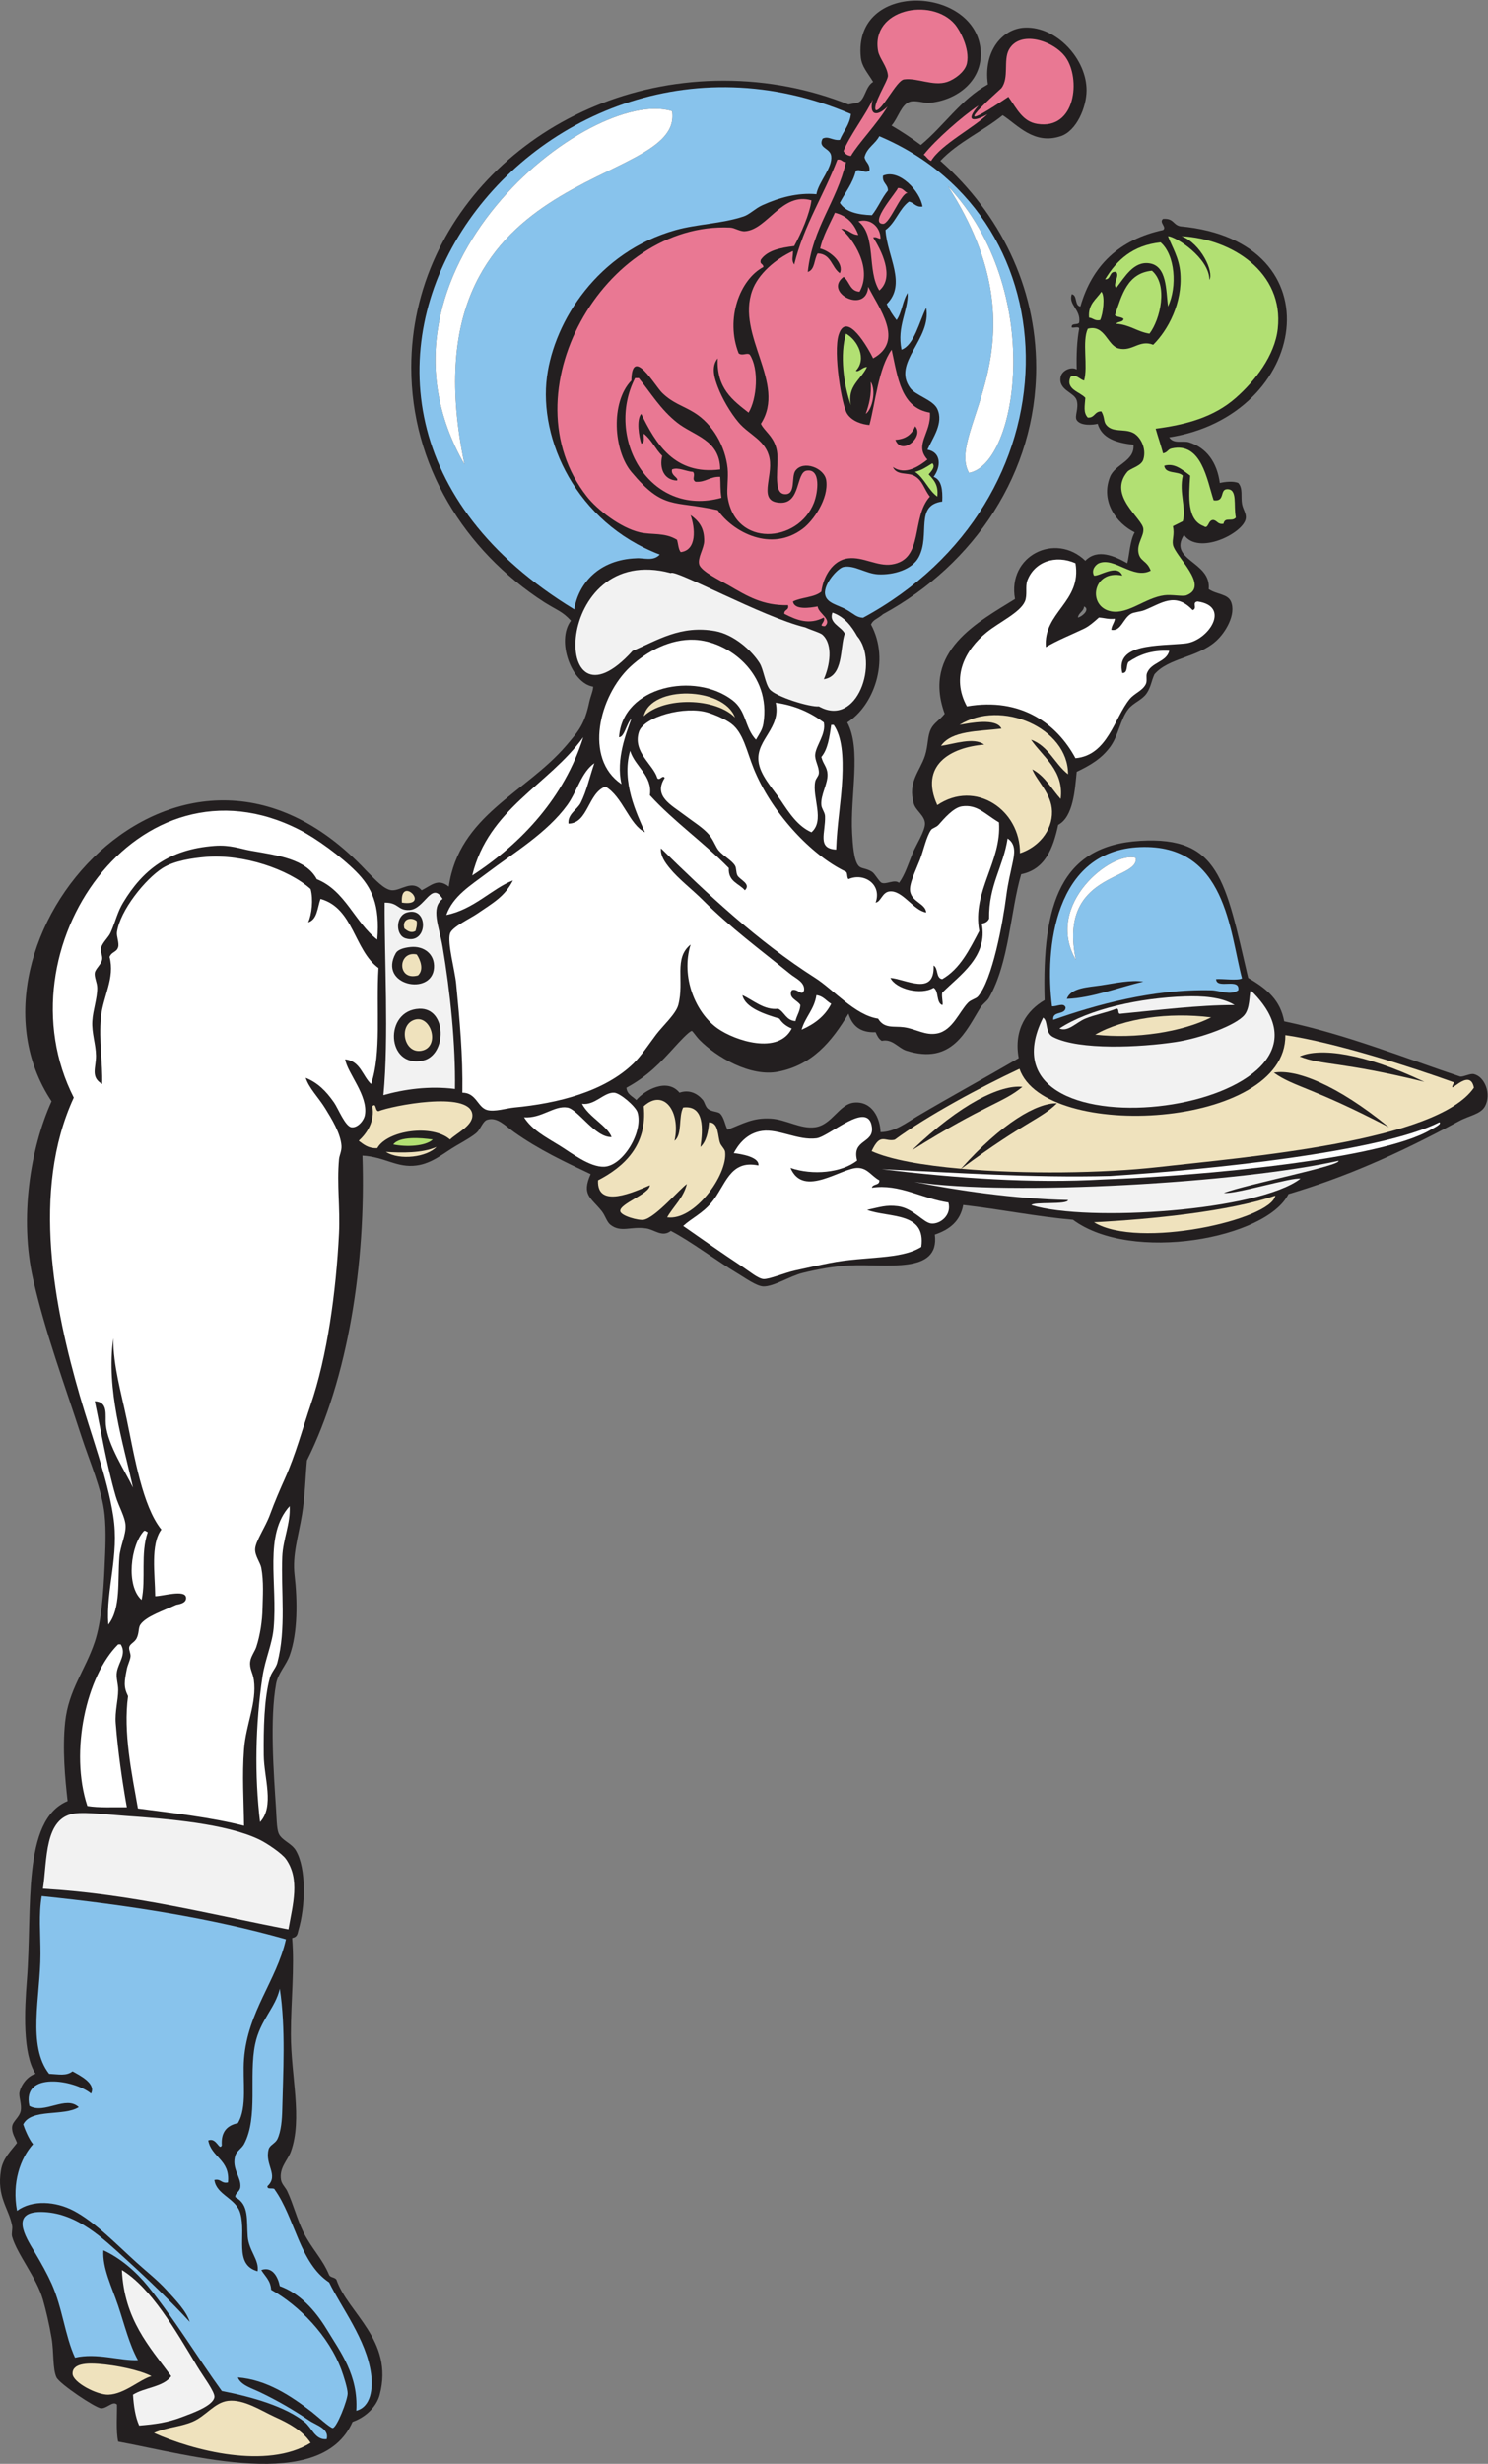
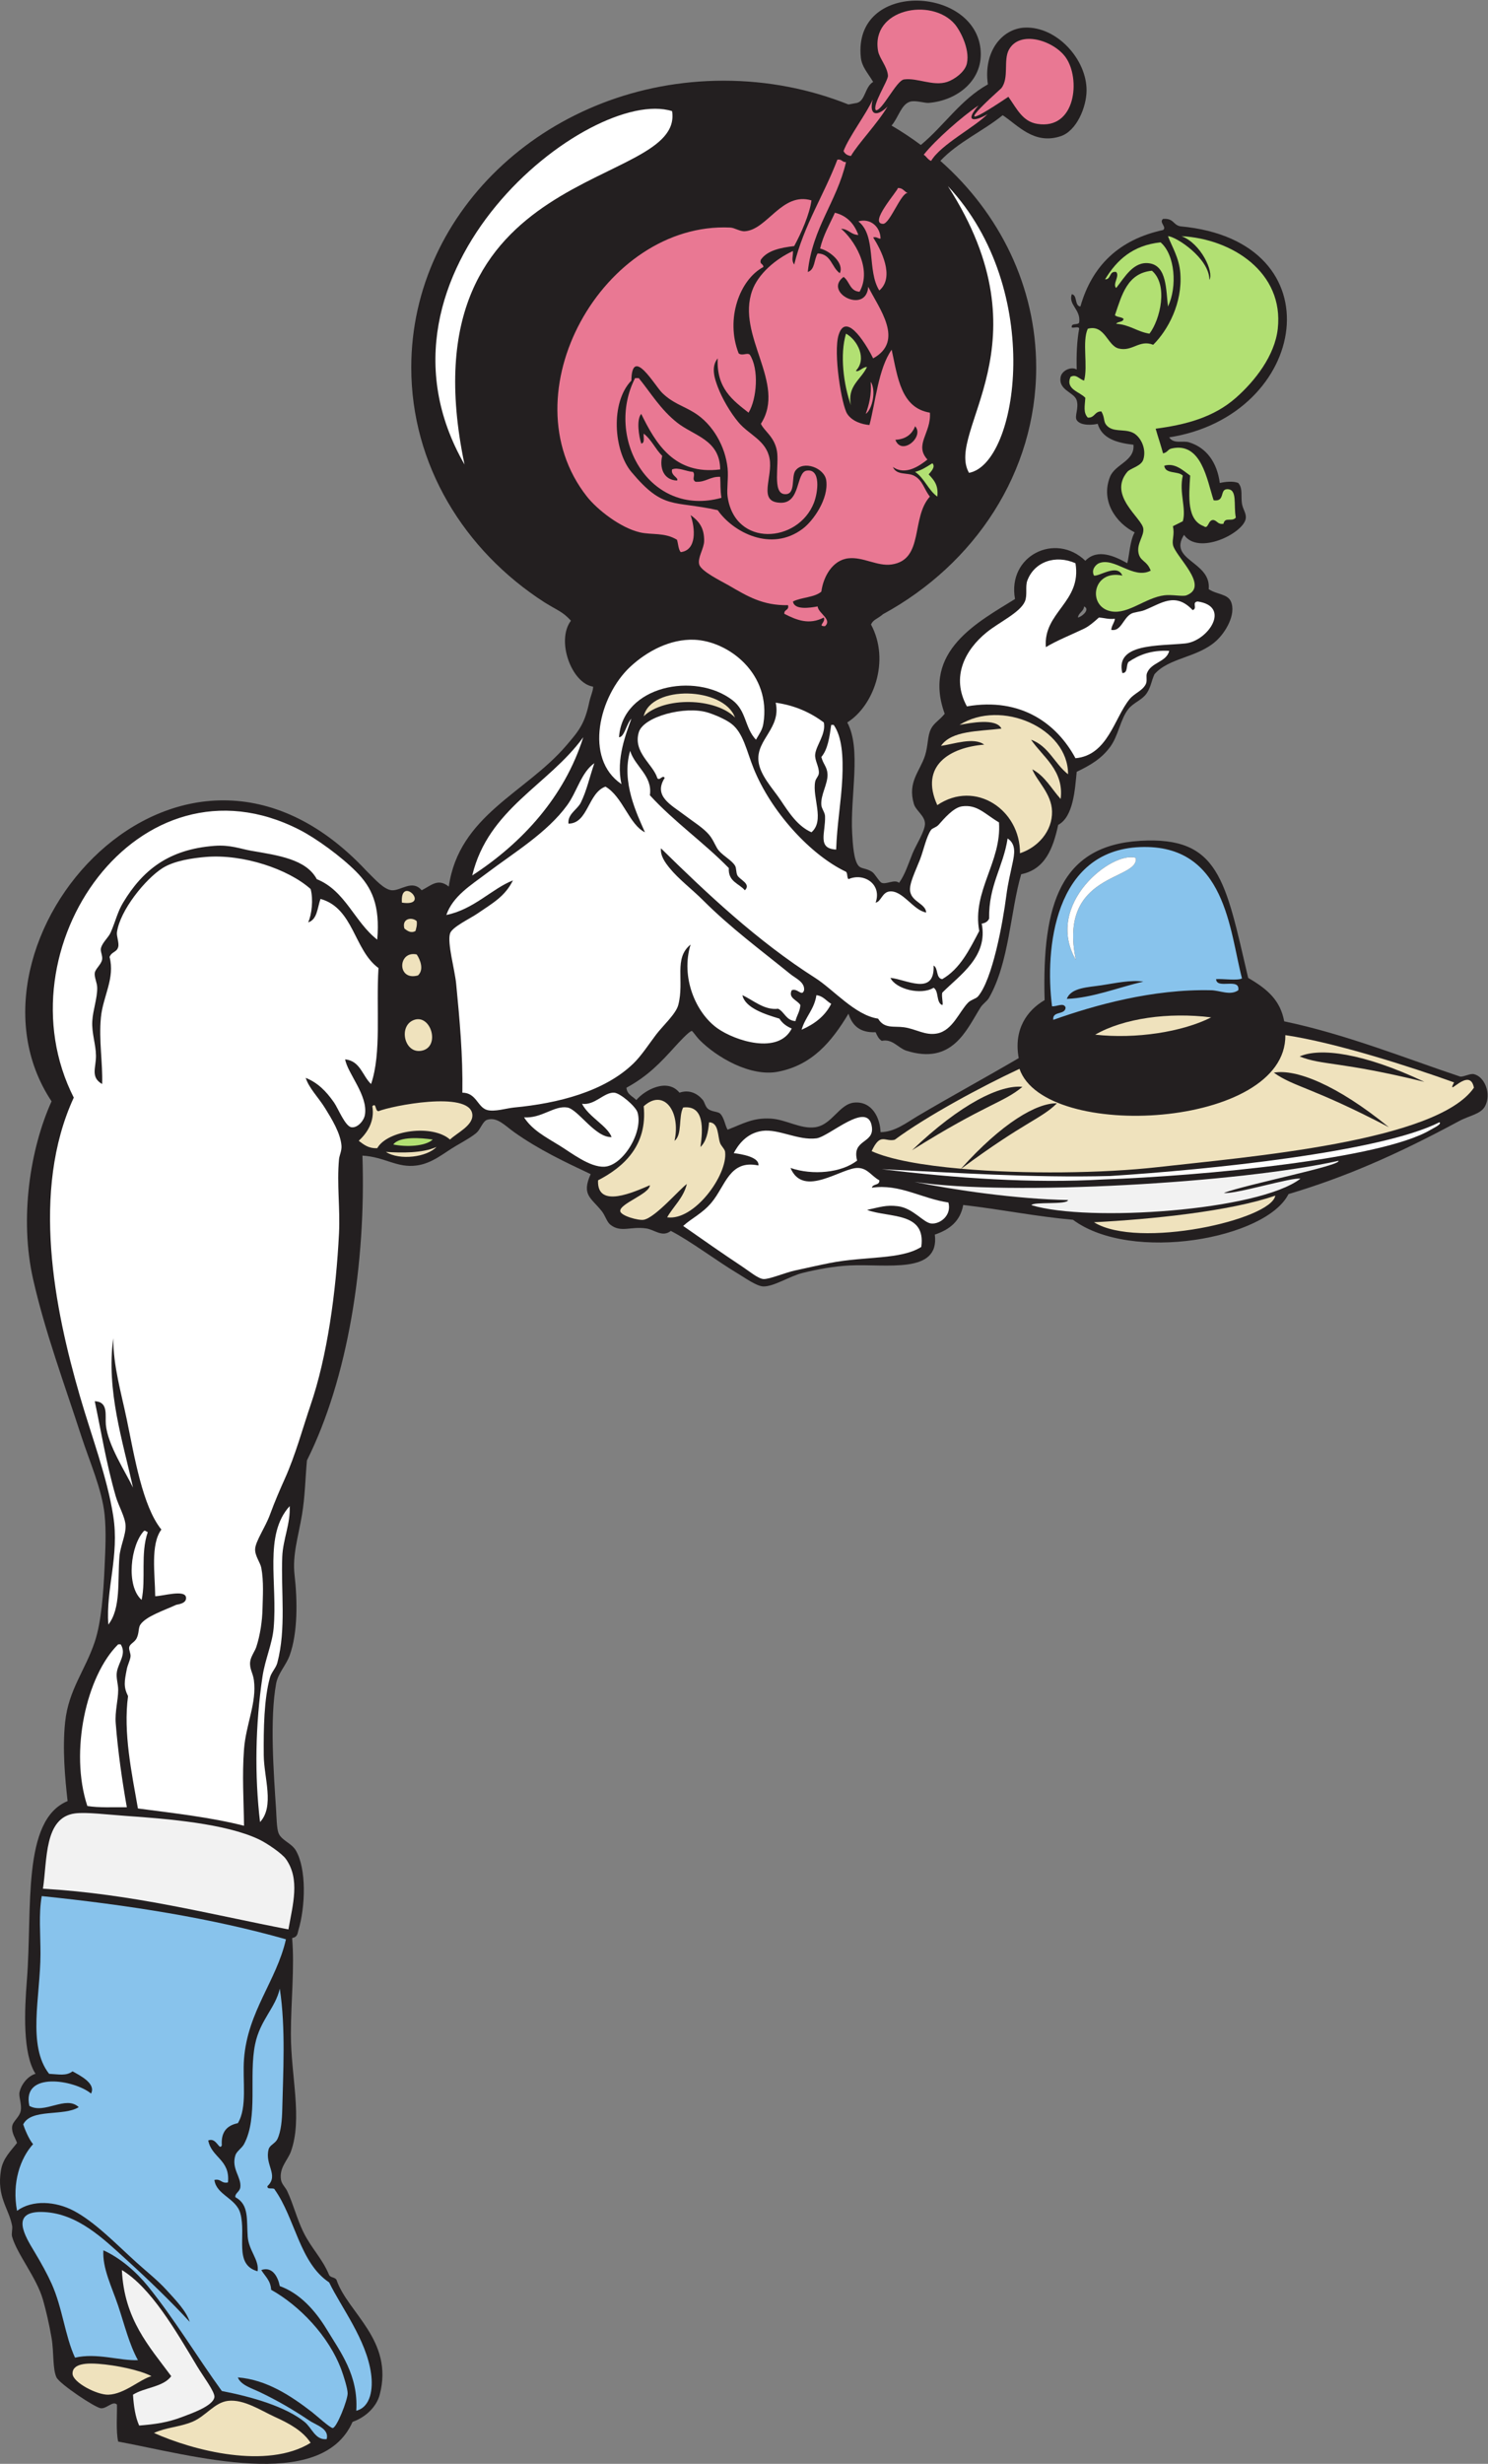
<svg xmlns="http://www.w3.org/2000/svg" viewBox="0 0 578.84 958.04" height="958.04" width="578.84" xml:space="preserve" id="svg2" version="1.1">
  <rect x="0" y="0" width="578.84" height="958.04" fill="#808080" stroke="none" />
  <defs id="defs6" />
  <g transform="matrix(1.333,0,0,-1.333,0,958.04)" id="g10">
    <g transform="scale(0.1)" id="g12">
      <path id="path14" style="fill:#231f20;fill-opacity:1;fill-rule:evenodd;stroke:none" d="m 2687.22,6764.18 c 67.89,56.26 115.99,132.31 195.68,176.77 -13.73,96.01 41.71,162.93 108,165.6 92.84,3.75 180.56,-92.39 180,-183.6 -0.29,-47.88 -28.69,-117.7 -75.61,-133.2 -77.88,-25.72 -125.06,32.49 -169.2,61.2 -58.09,-46.87 -131.12,-78.83 -181.84,-133.09 172.33,-152.18 279.6,-365.95 279.6,-602.67 0,-306.14 -179.39,-573.86 -446.94,-719.65 -17.52,-15.05 -27.59,-14.66 -35.12,-30.03 57.23,-106.7 6.48,-238.84 -69.29,-285.76 41.9,-77.58 8.22,-212.55 14.39,-324 1.72,-30.93 4.5,-77.04 18.01,-93.59 8.48,-10.41 21.25,-6.41 39.6,-18.01 9.19,-5.81 21.1,-29.52 28.8,-32.4 13.84,-5.17 37.49,11.49 50.4,0 17.26,24.03 26.27,53.3 39.6,86.41 9.34,23.2 36.24,64.54 36,86.39 -0.27,23.16 -26.52,37.62 -32.41,57.61 -18.84,63.95 17.64,94.73 32.41,140.39 9.87,30.54 6.63,57.61 18,79.2 8.97,17.04 23.41,23.5 39.59,43.2 -66.75,183.17 98.04,268.02 205.21,334.8 -23.15,126.61 118.13,195.71 205.2,111.6 35.64,36.93 86.79,12.89 122.4,-7.2 5.82,21.08 7.68,66.24 21.6,90 -54.04,26.89 -100.16,91.17 -72,162 14.91,37.51 72.83,45.58 68.4,93.6 -49.52,5.68 -91.97,18.44 -104.4,61.2 -13.03,-3.58 -50.09,-6.89 -61.2,10.8 -7.14,11.36 6.96,34.25 0,57.6 -7.13,23.91 -54.25,28.83 -46.81,68.4 3.37,17.87 29.59,31.2 46.81,21.6 -1.14,43.15 0.65,83.35 7.2,118.81 -0.45,7.95 -15.28,1.53 -21.6,3.59 -2.5,14.5 17.91,6.09 21.6,14.4 5.56,38.4 -32.32,51.1 -21.6,82.8 17.34,-3.05 7.24,-33.56 25.2,-36 34.35,120.46 114.04,195.56 241.2,223.2 12.15,8.57 -13.06,22.13 0,32.4 32.24,2.18 28.03,-17.06 50.4,-21.6 461.85,-42.28 374.39,-552.29 -32.4,-615.6 12.57,-20.13 39.5,-8.88 57.6,-14.4 51.68,-15.74 82.26,-59.47 90,-118.79 15.24,3.6 39.36,6.38 54,0 14.05,-16.33 6.98,-39.37 10.8,-61.21 2.8,-15.97 13.54,-28.13 10.79,-43.2 -7.8,-42.89 -138.48,-107.29 -180,-46.8 -47.52,-74.99 80.03,-77.31 72.01,-158.4 23.1,-15.78 54.97,-13.53 64.8,-36 16.28,-37.24 -15.88,-90.61 -43.21,-115.19 -54.82,-49.33 -137.87,-48.4 -180,-97.21 -9.36,-21.09 -9.96,-35.76 -21.59,-54 -13.22,-20.72 -38.78,-27.95 -54,-46.8 -23.91,-29.58 -29.27,-78.52 -54,-111.6 -25.62,-34.25 -56.83,-52.54 -97.2,-72 -5.12,-51.48 -9.46,-131.12 -54,-154.8 -14.96,-69.05 -38.21,-129.79 -108,-144 -31.54,-107.52 -34.68,-256.44 -93.6,-360 -6.19,-10.86 -18.26,-17.7 -25.2,-28.79 -41.16,-65.79 -81.85,-168.37 -216.01,-126 -24.29,7.66 -40.61,35.6 -71.99,28.79 -9.04,5.36 -13.62,15.18 -18.01,25.2 -46.54,-2.15 -68.5,20.3 -79.2,54 -49.66,-82.71 -106.28,-149.8 -205.19,-169.2 -80.89,-15.86 -180.28,42.36 -230.4,93.6 -8.27,8.45 -19.22,25.06 -21.61,25.2 -7,0.42 -40.93,-36.72 -46.79,-43.2 -45.34,-50.11 -81.26,-88.14 -144,-122.4 1.72,-19.88 18.29,-24.91 28.8,-35.99 24.55,29.54 90.39,65.34 126,21.59 28.99,9.93 52.72,-2.48 68.4,-21.59 4.38,-5.36 7.22,-19.28 14.39,-25.21 11.75,-9.7 29.31,-7.69 36.01,-14.4 11.87,-11.9 13.98,-33.92 21.6,-46.8 45.18,17.36 73.33,35.39 126,32.4 44.7,-2.54 86.79,-31.2 129.59,-25.2 49.85,6.98 70.16,68.76 115.21,72 50.88,3.66 74.33,-44.83 75.6,-86.4 41.8,0.53 75.77,27.71 108,46.8 95.21,56.4 195.41,110.75 295.2,169.2 -15.54,84.61 25.13,139.86 75.57,169.22 -8.03,281.43 47.73,450.87 278.84,464.64 231.12,13.75 248.44,-115 315.19,-399.86 57.5,-33.4 93.88,-66.01 105.16,-126.72 181.72,-37.91 360.88,-110.38 514.04,-161.28 11.29,-0.58 28.41,9.79 39.6,7.2 31.6,-7.3 51.73,-57.89 32.4,-93.6 -12.66,-23.39 -45.57,-26.91 -75.6,-43.2 -189.92,-102.31 -338.11,-165.3 -497.92,-213 -64.87,-130.04 -458.04,-201.76 -628.88,-75 -106.73,9.35 -208.06,30.21 -320.4,43.2 -8.54,-47.86 -40.62,-72.19 -82.8,-86.4 14.75,-117.2 -142.64,-84.72 -248.4,-90 -47.02,-2.34 -94.5,-11.3 -136.8,-21.6 -37.76,-9.2 -84.59,-40.28 -115.2,-39.6 -19.45,0.44 -53.97,25.27 -72.01,36.01 -64.05,38.15 -139.15,95.57 -197.99,125.99 -25.34,-19.81 -47.13,3.56 -72,7.2 -45.78,6.71 -73.48,-13.4 -104.4,10.8 -10.62,8.32 -14.92,26.72 -25.19,39.6 -31.68,39.7 -59.63,46.98 -32.41,108 -75.19,35.51 -151.48,71.43 -223.2,122.4 -27.63,19.64 -49.84,45.56 -79.2,36 -11.75,-3.82 -19.65,-27.01 -28.8,-36 -10.89,-10.7 -37.26,-25.78 -61.2,-39.6 -35.48,-20.48 -68.75,-51.2 -115.19,-57.59 -57.65,-7.95 -92.27,24.82 -158.41,28.79 10.55,-315.35 -42.33,-649.67 -161.997,-889.2 -4.555,-50.51 -5.664,-106.33 -14.398,-158.4 -11.012,-65.56 -28.407,-116.84 -21.61,-176.4 8.27,-72.33 9.735,-167.42 -14.398,-233.99 -10.563,-29.16 -33.996,-51.68 -39.594,-82.81 -18.461,-102.68 -7.301,-255.78 0,-367.19 1.254,-19.16 1.598,-54.52 7.195,-68.4 8.622,-21.36 37.571,-28.65 50.403,-50.4 31.246,-52.98 28.523,-163.14 7.199,-234.01 -2.441,-8.13 -1.754,-18.34 -18,-21.6 7.539,-86.91 -3.598,-184.57 -3.598,-280.8 0,-122.08 34.528,-246.09 0,-342.001 -9.027,-25.082 -34.98,-47.297 -28.804,-82.793 2.164,-12.422 12.968,-21.691 18.004,-32.402 17.773,-37.844 28.316,-80.793 46.796,-118.801 23.563,-48.445 54.997,-76.765 75.602,-126.004 3.93,-8.066 17.668,-6.32 21.602,-14.394 32.308,-95.578 167.768,-176.164 125.998,-334.809 -9,-34.195 -39.3,-65.086 -79.2,-79.195 C 937.027,-85.672 556.191,25.977 344.898,64.953 c -6.937,28.242 -2.765,85.508 -3.593,107.996 -12.059,11.875 -29.52,-12.215 -46.809,-10.801 -16.621,1.379 -120.348,70.872 -129.598,90 -11.718,24.258 -7.285,73.536 -14.402,115.207 -6.785,39.786 -16.469,81.18 -25.199,111.598 -18.477,64.414 -74.922,131.555 -90,183.598 -2.676,9.234 1.922,22.234 0,32.402 -9.516,50.391 -45.688,84.082 -32.398,162 5.895,34.531 27.937,54.856 46.797,79.199 -4.699,13.75 -15.77,28.489 -14.398,46.797 1.234,16.367 21.477,27.421 25.199,46.811 3.625,18.81 -6.293,41.21 -3.594,53.99 5.012,23.81 25.012,48 46.797,54 -38.054,59.02 -32.199,184.98 -25.199,273.6 16.461,208.4 -15.504,466.29 118.801,522 -7.516,65.89 -15.488,151.7 -7.203,230.4 9.929,94.36 58.519,150.52 86.406,234 19.543,58.54 25.312,142.85 28.793,219.61 2.242,49.39 4.961,102.8 0,151.19 -7.598,74.24 -43.859,154.65 -68.395,230.41 -48.621,150.09 -105.691,303.4 -140.398,457.19 -40.074,177.52 -8.492,380.43 53.992,518.4 -308.293,463.17 375.227,1253.33 918.004,673.2 24.18,-23.82 52.05,-56.42 75.6,-57.6 26.21,-1.31 59.14,32.06 86.4,0 28.37,14.12 47.2,36.1 79.2,10.8 29.55,207.62 223.89,273 342,410.4 38.55,44.86 54.69,64.23 68.4,129.6 2.74,13.07 11.58,33.68 10.8,43.2 -62.44,9.21 -108.83,133.71 -64.79,192.39 -24.97,27.17 -37.26,28.62 -77.41,53.66 -234.9,151.34 -388.5,401.72 -388.5,684.99 0,461.91 408.32,836.51 911.82,836.51 129.37,0 252.44,-24.79 363.93,-69.38 11.83,2.31 20.58,3.84 25.35,4.63 24.25,7.03 22.55,46.71 46.8,61.21 -16.75,27.99 -33.17,43.96 -36,71.99 -22.54,223.06 328.22,208.77 349.2,25.2 10.4,-91.01 -66.92,-151.72 -151.2,-158.4 -11.89,-0.93 -38.29,8.27 -54.01,3.61 -26.38,-7.85 -34.27,-46.72 -54.31,-69.72 29.7,-17.38 58.21,-36.32 85.44,-56.66 z M 3163.7,5418.16 c 18.9,-8.71 -6.7,-30.4 -18.01,-32.41 2.08,14.73 16.58,17.03 18.01,32.41 v 0" />
      <path id="path16" style="fill:#e97893;fill-opacity:1;fill-rule:evenodd;stroke:none" d="m 2922.5,6930.16 c 22.81,30.43 5.16,80.65 21.6,111.59 31.8,58.83 130.6,27.11 165.6,-21.6 44.56,-62.01 30.07,-212.81 -82.81,-194.4 -42.4,6.74 -59.02,43.27 -84.12,78.99 -133.55,-89.65 -125.13,-69.43 -20.27,25.42 z m -366.36,-64.64 c -11.88,14.36 36.04,86.57 35.16,100.63 -1.65,26.54 -24.99,50.48 -28.8,72.01 -21.8,122.97 155.04,157.11 223.19,79.2 14.58,-16.67 45.38,-71.52 36.01,-115.2 -5.47,-25.48 -37.67,-47.48 -57.6,-54 -41.2,-13.49 -87.02,12.62 -126,7.19 -22.29,-3.09 -63.47,-91.81 -81.96,-89.83 z m -87.25,-151.36 c -27.18,-116.82 -97.8,-190.19 -111.59,-320.41 21.29,6.31 18.15,37.05 28.79,54 39.84,-0.96 40.6,-41.01 64.81,-57.6 13.02,28.44 -26.45,64.01 -57.6,72.01 9.39,39.8 27.91,70.48 43.2,104.39 35.54,-8.86 56.46,-32.34 68.4,-64.8 -22.17,0.65 -28.24,17.36 -50.4,18 34.55,-28.48 92.61,-114.38 54,-183.6 -28.7,1.3 -29.07,30.94 -46.8,43.2 -60.4,-45.37 66.37,-110.19 72,-28.8 31.75,-63.56 106.53,-157.96 14.4,-208.8 -12.85,26.52 -77.68,143.06 -100.8,68.4 -16.13,-52.09 8.83,-205.64 25.2,-230.4 14.65,-22.15 43.66,-30.76 64.8,-32.39 17.22,64.34 26.01,165.13 64.8,219.59 17.65,-80.75 27.11,-169.69 111.6,-183.6 4.5,-59.25 -46.84,-93.26 -7.2,-136.8 -23.75,-18.85 -64.54,-47.3 -100.81,-21.6 10.7,-25.25 42.23,-15.53 61.2,-25.2 26.4,-13.44 29.59,-40.24 46.81,-61.2 -55.99,-62.02 -16.27,-184.02 -111.6,-198 -41.7,-6.1 -83.14,22.69 -126.01,18 -46.98,-5.13 -73.55,-54.16 -79.2,-97.2 -19.82,-17.37 -58.08,-16.31 -82.79,-28.8 3.63,-25.57 49.36,-18.64 71.99,-14.39 1.9,-20.39 43.23,-37.48 21.61,-57.61 -23.91,-0.13 2.72,10.66 -3.6,25.2 -42.51,-22.1 -78.54,-8 -115.21,10.8 -1.37,13.38 14.59,9.42 10.81,25.2 -74.62,-1.28 -119.09,26.51 -172.81,57.6 -21.39,12.39 -80.68,40.77 -86.39,61.2 -5.45,19.45 14.18,46.85 14.4,68.4 0.33,34.18 -11.11,55.46 -39.61,75.6 13.47,-38.09 18.79,-102.37 -28.79,-108 -7.1,8.5 -7.1,24.1 -10.8,36 -36.01,22.12 -73.28,13.56 -108,21.6 -58.26,13.51 -125.5,67.24 -154.8,104.4 -236.19,299.58 48.87,801.56 417.6,784.8 14.07,-0.63 28.55,-11.76 43.2,-10.8 65.43,4.3 108.23,115.59 194.4,90 -5.79,-41.23 -29.66,-94.98 -50.4,-133.2 -40.7,-4.9 -78.32,-12.87 -97.2,-39.6 -4.97,-14.57 7.81,-11.38 7.2,-21.59 -69.05,-36.39 -111.61,-151.79 -72.01,-252.01 11.58,-8.13 23.87,3.16 32.41,-3.6 27.5,-42.29 20.62,-129.2 -3.6,-169.2 -46.49,36.32 -94.2,71.4 -90,158.4 -21.61,-26.15 -7.24,-63.31 0,-82.8 12.89,-34.74 38,-77.15 61.19,-104.4 30.86,-36.24 79.82,-51.8 90,-104.4 10.79,-55.64 -36.38,-127.95 32.41,-129.6 58.67,-1.39 44.63,88.35 75.6,93.6 42.18,7.16 33.76,-62.43 21.59,-93.6 -46.02,-117.93 -230.52,-131.35 -251.99,18 -2.94,20.47 2.82,55.22 0,82.8 -6.46,63.06 -42.75,128.38 -97.21,162 -33.86,20.91 -61.92,26.81 -93.59,57.6 -21.54,20.94 -88.43,139.34 -90,36 -61.72,-63.84 -51.7,-204.61 0,-266.4 94.07,-112.43 120.91,-82.43 252,-111.6 44.11,-63.7 155.9,-124.01 248.4,-54 30.89,23.39 75.51,87.17 68.4,140.4 -4.97,37.18 -67.27,59.84 -90,28.8 -13.43,-18.32 2.79,-72.05 -32.41,-68.4 -35.57,3.7 -14.38,85.98 -21.59,126 -7.63,42.31 -37.59,58.09 -46.8,79.2 76.06,117.79 -72.98,256.55 -25.21,388.8 17.44,48.27 67.1,91.11 118.81,115.2 0.4,-18.07 -5.32,-26.24 3.6,-39.6 28.44,115.56 86.32,201.69 126,306 13.16,2.37 13.81,-7.78 25.19,-7.19 z m 77.81,182.67 c -12.01,-49.81 15.16,-49.04 43.46,-20.47 -29.55,-49.9 -86.27,-108.41 -106.86,-144.2 -10.68,1.32 -17.76,6.24 -21.6,14.39 14.78,40.42 68.61,111.46 85,150.28 z m 335.11,-42.71 c -37.33,-38.28 -136.5,-88.78 -164.51,-136.37 -9.77,3.44 -13.45,12.95 -21.61,18 34.39,43.62 114.2,113.35 159.86,143.66 -43.32,-50.01 -10.24,-46.93 26.26,-25.29 z M 2612.9,5904.16 c 18.63,-48.48 85.62,9.75 57.6,39.59 -8.92,-23.47 -27.03,-37.76 -57.6,-39.59 v 0" />
-       <path id="path18" style="fill:#88c3ec;fill-opacity:1;fill-rule:evenodd;stroke:none" d="m 2749.7,5724.16 c 1.49,33.89 -1.65,63.14 -25.2,71.99 22.1,29.62 22.65,71.76 -18,79.2 15.3,34.25 48.09,77.64 28.79,118.8 -12.66,27.04 -62.82,38.76 -79.2,61.2 -54,74.04 62.95,140.95 46.81,234 -20.76,-41.78 -35.1,-108.71 -72,-122.4 -14.1,69.11 19.74,112.43 17.99,165.6 -14.93,-22.26 -16.86,-57.53 -32.39,-79.2 -10.99,14.22 -21.1,29.31 -28.8,46.8 59.1,58.57 1.07,139.03 -3.6,216 29.37,21.03 39.57,61.23 68.4,82.8 15.29,-2.7 19.18,-16.82 39.6,-14.4 -6.24,43.55 -67.24,111.09 -115.21,90 -3,-22.19 14.41,-24 14.41,-43.2 -17.96,-21.63 -29.07,-50.14 -46.8,-72 -41.79,1.41 -76.81,9.59 -93.6,36 15.89,30.92 37.46,56.13 46.8,93.6 13.32,7.24 24.06,-9.45 39.6,0 2.42,20.43 -11.7,24.3 -14.4,39.6 6.82,27.98 31.35,38.25 43.19,61.2 574.64,-242.52 580.71,-1065.11 -47.48,-1404.67 -18.85,1.38 -23.88,9.04 -46.11,22.28 -25.95,15.43 -61.13,19.35 -64.8,46.79 -4.03,30.15 37.31,75.89 54,79.2 31.43,6.26 65.29,-19.74 100.8,-21.6 43.96,-2.3 99.21,13.04 118.8,50.41 34.64,66.07 -12.88,150.73 68.4,162 z m -788.35,1138.75 c 36.03,-231.73 -791.85,-141.96 -605.75,-1030.77 -324.36,563.07 367.96,1105.59 605.75,1030.77 z m 866.48,-1055.09 c -70.43,122.77 235.5,375.83 -61.62,836.31 283.79,-302.42 204.7,-810.42 61.62,-836.31 z M 2483.3,6854.55 c -3.9,-32.1 -22,-50 -32.4,-75.6 -21.44,-2.58 -33.31,12.46 -50.4,3.6 -14.27,-28.34 22.09,-26.4 25.19,-50.39 4.51,-34.68 -37.14,-75.56 -43.19,-111.6 -54.13,5.05 -108.87,-9.83 -158.4,-32.4 -19.9,-9.08 -36.72,-26.66 -54.01,-32.41 -63.98,-21.25 -135.89,-22.22 -197.99,-39.6 -227.09,-63.51 -354.31,-265.08 -375.84,-427.9 -24.04,-181.84 83.31,-424.3 329.04,-518.9 -18.94,-20.87 -48.12,-8.91 -68.4,-10.8 -108.82,-3.89 -168.64,-72.91 -181.04,-148.97 -1018.032,619.46 -125.27,1843.68 807.44,1444.97 v 0" />
      <path id="path20" style="fill:#e97893;fill-opacity:1;fill-rule:evenodd;stroke:none" d="m 2648.89,6624.16 c -19.63,1.19 -52.05,-90.45 -72,-90.01 -43.26,0.96 44.45,97.83 43.21,104.4 15.25,0.86 18.3,-10.5 28.79,-14.39 v 0" />
      <path id="path22" style="fill:#e97893;fill-opacity:1;fill-rule:evenodd;stroke:none" d="m 2504.9,6541.36 c 34.08,10.03 64.29,-14.88 64.8,-50.41 -8.48,-0.08 -10.6,6.21 -21.6,3.6 22.32,-34.92 64.51,-115.45 17.99,-154.8 -36.6,57.78 -7.76,159.7 -61.19,201.61 v 0" />
      <path id="path24" style="fill:#b2e073;fill-opacity:1;fill-rule:evenodd;stroke:none" d="m 3408.5,6498.16 c 23.22,-0.78 120.55,-64 120.88,-127.59 13.64,23.25 -24.74,106.24 -81.28,127.59 148.13,-7.84 299,-106.09 280.79,-270 -8.71,-78.57 -66.55,-152.44 -122.39,-201.61 -65.43,-57.61 -147.33,-78.46 -234,-90 6.9,-24.29 15.04,-47.35 21.6,-72 15.04,3.64 12.72,11.63 25.2,14.4 87.04,19.31 102.92,-91.92 122.4,-151.2 34.5,-4.96 16.77,32.13 39.6,32.4 30.93,0.39 17.86,-46.6 25.2,-82.79 -11.53,-13.86 -31.86,3.24 -36,-18.01 -16.23,-3.03 -17.98,8.43 -28.8,10.8 -16.89,2.01 -14.57,-28.71 -28.8,-17.99 -49.02,17.96 -43.78,84.68 -39.6,147.59 -19.75,13.82 -43.98,38.43 -75.6,28.8 2.47,-25.13 40.52,-14.67 54,-28.8 -11.52,-49.71 11.05,-96.01 0,-133.2 -9.67,-4.73 -19.14,-9.66 -28.8,-14.39 5.26,-24.97 -2.84,-38.26 0,-54 6.06,-33.7 108.98,-120.88 39.6,-147.61 -11.18,-4.3 -42.58,2.87 -64.8,0 -55.54,-7.17 -105.24,-55.9 -154.8,-46.8 -70.88,13.02 -55.44,123.18 32.39,104.41 -14.65,35.95 -67.86,-3.41 -82.79,0 -9.37,18.91 7.83,33.3 14.39,35.99 45.72,18.7 100.23,-48.27 151.21,-21.6 -11.07,30.38 -32.08,26.37 -36,54 -3.8,26.82 16.78,47.49 14.4,68.4 -3.56,31.19 -104.31,96.45 -46.8,165.6 9.22,11.08 40.51,16.24 46.8,36 10.21,32.11 -8.5,69.03 -32.4,79.2 -25.69,10.93 -57.22,-0.54 -75.6,21.61 -8.85,10.66 -3.73,20.84 -14.4,39.59 -19.97,0.77 -19.07,-19.33 -39.6,-18 -13.73,14.65 -8.69,33.8 -7.2,57.6 -15.27,17.59 -59.03,24.38 -43.2,61.2 16.81,9.28 25.42,-6.99 39.6,-10.8 11.74,42.26 -6.45,114.46 10.8,151.21 49.9,13.4 57.02,-49.47 90,-57.61 40.31,-9.95 60.66,26.99 100.79,10.8 43.23,42.76 85.88,121.88 79.21,208.8 -3.48,45.33 -24.21,76.56 -36,108.01 v 0" />
      <path id="path26" style="fill:#b2e073;fill-opacity:1;fill-rule:evenodd;stroke:none" d="m 3386.89,6480.16 c 42.45,-36.22 49.05,-129.71 21.61,-187.21 -6.07,47.99 -2.82,118.17 -54,126 -46.35,7.1 -72.04,-40.14 -97.2,-72 -11.34,11.65 11.11,34.93 0,46.8 -21.48,3.48 -13.96,-22.05 -32.4,-21.59 33.89,56.11 80.55,99.44 161.99,108 v 0" />
      <path id="path28" style="fill:#b2e073;fill-opacity:1;fill-rule:evenodd;stroke:none" d="m 3361.7,6397.36 c 47.95,-41.17 24.37,-141.97 -7.2,-183.61 -36.32,5.68 -57.64,26.37 -97.2,28.8 4.63,7.36 20.2,3.8 21.59,14.4 -5.91,6.09 -19.53,4.47 -25.19,10.8 20.19,59.01 35.91,122.5 108,129.61 v 0" />
-       <path id="path30" style="fill:#b2e073;fill-opacity:1;fill-rule:evenodd;stroke:none" d="m 3214.1,6336.16 c 11.67,-12.47 4.65,-66.48 -3.6,-82.81 -16.44,-3.22 -20.4,6 -32.4,7.2 -3.2,40.39 21.36,53.04 36,75.61 v 0" />
      <path id="path32" style="fill:#b2e073;fill-opacity:1;fill-rule:evenodd;stroke:none" d="m 2468.89,6213.75 c 33.75,-18.25 61.82,-74 28.81,-108 6.71,-6.46 19.71,11.3 32.4,10.8 -17.32,-36.91 -58.69,-55.77 -46.8,-111.6 -21.6,59.65 -32.74,148.14 -14.41,208.8 v 0" />
      <path id="path34" style="fill:#e97893;fill-opacity:1;fill-rule:evenodd;stroke:none" d="m 2101.7,5817.75 c -133.51,-17.05 -188.26,75.71 -230.4,162 -15.06,-17.04 -6.44,-67.41 0,-86.4 11.2,0.81 6.08,17.92 7.2,28.81 22.57,-17.04 34.04,-45.18 54,-64.8 -8.89,-36.79 5.54,-70.92 43.2,-72.01 6.47,7.89 -19.08,14.37 -14.4,32.4 17.11,7.47 41.1,-5.98 61.2,-7.2 8.11,-10.35 -5.2,-21.23 7.19,-28.8 30.77,-1.96 41.81,15.8 72.01,14.4 1.44,-20.86 -0.21,-36.63 3.59,-61.2 -209.7,-58.16 -340.88,174.71 -251.99,349.2 3.6,0.01 7.2,0 10.8,0 35.71,-43.97 62.85,-90.74 111.6,-129.6 48.68,-38.79 125.35,-49.75 126,-136.8 v 0" />
      <path id="path36" style="fill:#e97893;fill-opacity:1;fill-rule:evenodd;stroke:none" d="m 2540.9,6073.36 c 16.74,-25.34 4.74,-80.54 -14.4,-93.61 9.3,26.7 17.31,54.69 14.4,93.61 v 0" />
      <path id="path38" style="fill:#b2e073;fill-opacity:1;fill-rule:evenodd;stroke:none" d="m 2720.9,5835.76 c 10.65,-10.9 -5.39,-25.64 -10.8,-32.41 14.33,-15.66 29.37,-30.62 25.19,-64.8 -26.58,19.02 -37.4,53.79 -64.79,72 20.07,5.13 34.77,15.62 50.4,25.21 v 0" />
      <path id="path40" style="fill:#ffffff;fill-opacity:1;fill-rule:evenodd;stroke:none" d="m 2267.3,3718.96 c 42.91,-37.49 88.64,-72.17 122.4,-118.81 22.06,25.94 86.85,9.15 93.6,50.4 -30.27,11.59 -62.25,-4.46 -86.41,-10.8 -33.26,34.06 -69.82,83.61 -129.59,79.21 v 0" />
-       <path id="path42" style="fill:#f2f2f2;fill-opacity:1;fill-rule:evenodd;stroke:none" d="m 2404.1,5205.75 c 58.39,8.75 46.45,90.6 61.19,133.2 -9.87,20.62 -47.89,30.63 -35.99,61.2 35.25,-12.2 55.88,-39.7 72,-68.4 64.91,-74.76 0.97,-268.83 -111.6,-205.2 -26.43,-2.66 -127.31,28.49 -144.01,50.4 -12.8,16.81 -17.82,58.05 -28.8,75.6 -23.61,37.78 -76.2,83.95 -129.6,93.6 -101.2,18.3 -169.43,-27.35 -241.18,-57.6 -241.82,-267.48 -234.36,319.98 111.59,226.8 10.7,13.34 268.36,-128.65 392.4,-158.4 19.14,-8.61 43.78,-15.43 50.4,-21.6 31.8,-29.58 20.56,-91.23 3.6,-129.6 z m -1112.4,-640.8 c -36.01,-26.09 -10.2,-79.99 0,-140.4 21.98,-130.25 38.06,-283.78 36,-414 -75.49,9.68 -149.25,-1.11 -208.8,-18 15.99,168.38 2.62,397.94 3.6,561.6 41.21,0.62 37.46,-23.42 72,-21.6 45.53,2.4 64.42,86.07 97.2,32.4 z m -108,-115.19 c 65.69,-19.76 68.19,94.97 3.6,75.59 -33.04,-9.91 -34.06,-66.44 -3.6,-75.59 z m -28.8,-43.2 c -52.26,-93.88 105.54,-125.96 111.6,-43.21 2.98,40.61 -29.37,65.12 -68.4,61.2 -21.47,-2.15 -37.66,-8.05 -43.2,-17.99 z m 79.2,-313.2 c 70.63,15.3 70.88,154.84 -10.8,151.19 -103.77,-4.63 -95.96,-174.34 10.8,-151.19 v 0" />
      <path id="path44" style="fill:#ffffff;fill-opacity:1;fill-rule:evenodd;stroke:none" d="m 3138.5,5544.16 c 19.21,-113.59 -94.61,-142.15 -86.4,-244.81 32.54,19.65 73.54,35.75 111.6,54 14.09,6.76 29.76,20.13 43.19,32.4 15.88,-0.93 27.86,-5.75 46.81,-3.59 -1.92,-12.49 -9.64,-19.18 -10.8,-32.41 28.65,-5.41 34.17,33.32 57.6,46.8 9.64,5.55 25.68,5.3 39.6,10.81 48.51,19.18 89.45,54.12 140.4,0 15.38,5.24 -3.66,22.64 14.4,25.19 99.08,-14.22 30.35,-115.74 -36.01,-122.4 -79.25,-7.95 -205.01,0.68 -183.6,-86.4 17.11,-0.31 10.35,23.25 18.01,32.4 30.13,20.27 65.68,35.12 118.8,32.4 -7.92,-33.16 -52.47,-32.84 -64.8,-64.8 -3.75,-9.71 1.56,-22.04 -3.6,-32.4 -9.7,-19.46 -32.65,-26.13 -46.81,-43.19 -44.71,-53.96 -63.44,-164.27 -158.39,-172.81 -53.66,100.09 -158.73,178.52 -316.8,151.2 -46.97,85.91 -5.52,164.74 57.6,216 36.34,29.52 97.71,57.68 111.6,90 8.12,18.93 0.44,43.3 7.2,61.2 20.77,55 82.23,76.1 140.4,50.41 z m -637.2,-1742.4 c -45.07,-35.76 -129.66,-43.77 -194.41,-21.61 38,-89.78 150.49,2.62 198.01,0 27.72,-1.52 37.95,-23.36 61.19,-36 1.43,-15.82 -19.39,-9.4 -21.59,-21.6 80.18,12.08 145.14,-31.66 223.2,-43.2 10.32,-37.87 -25.07,-64.04 -50.4,-61.19 -23.03,2.57 -52.69,44.93 -97.2,50.39 -34.74,4.26 -52.23,-2.75 -90,-10.8 64.87,-23.92 172.97,-4.63 158.4,-107.99 -60.16,-37.87 -163.19,-26.5 -266.4,-46.81 -30.1,-5.92 -65.52,-13.95 -100.8,-21.6 -31.61,-6.85 -76.19,-26.43 -93.6,-25.2 -15.4,1.09 -42.19,23.41 -61.21,36 -61.45,40.7 -113.28,77.33 -172.79,118.8 24.52,22.63 55.72,36 82.79,68.4 40.85,48.88 52.33,125.88 136.81,108.01 3.16,25.15 -51.37,33.51 -72,35.99 12.52,24.02 37.35,58.55 82.8,64.81 48.3,6.64 104.9,-28.41 158.4,-21.61 37.89,4.82 152.02,113.44 162,32.4 5.97,-48.52 -59.61,-34.68 -43.2,-97.19 v 0" />
      <path id="path46" style="fill:#ffffff;fill-opacity:1;fill-rule:evenodd;stroke:none" d="m 2206.09,5029.36 c -33.55,35.81 -27.02,83.41 -68.39,115.19 -109.4,84.04 -321.32,41.67 -331.2,-108 15.69,-0.03 22.01,40.34 36,54 -14.65,-41.76 -45.71,-117.46 -28.8,-190.8 -110.81,74.8 -64.74,257.88 25.19,342 49.08,45.9 117.25,81.95 187.2,79.2 100.29,-3.94 225.3,-99.32 201.61,-244.8 -2.98,-18.33 -11.4,-29.03 -21.61,-46.79 v 0" />
      <path id="path48" style="fill:#ffffff;fill-opacity:1;fill-rule:evenodd;stroke:none" d="m 2263.7,5137.36 c 57.8,-8.2 102.5,-29.5 140.4,-57.61 7.01,-34.2 -22.92,-67.04 -25.21,-93.6 -1.51,-17.67 11.63,-35.11 10.81,-53.99 -0.42,-9.58 -8.8,-14.86 -10.81,-25.21 -9.01,-46.56 28.7,-113.24 -10.79,-147.6 -39.51,17.31 -64.65,55.48 -90,93.6 -22.39,33.66 -61.19,73.42 -64.8,115.21 -5.42,62.64 66.64,95.15 50.4,169.2 z m 118.8,-853.2 c 20.33,-2.47 28.65,-16.95 43.19,-25.21 -18.03,-35.95 -48.85,-59.14 -86.39,-75.6 10.63,37.38 37.04,58.96 43.2,100.81 z m 43.19,788.4 c 2.41,0 4.81,-0.01 7.21,-0.01 24.7,-35.15 27.99,-93.35 25.2,-154.8 -3.12,-68.57 -15.61,-136.02 -18,-208.8 -56.67,2.63 -30.56,49.1 -32.4,97.2 -0.43,11.35 -9.8,21.34 -10.81,32.4 -2.69,29.74 19.22,61.66 18.01,90 -0.94,21.9 -12.01,27.65 -18.01,50.4 18.84,21.97 23.79,57.82 28.8,93.61 z M 370.102,1915.35 c -39.184,0.41 -81.133,-1.92 -115.204,3.6 -52.386,158.67 -2.73,380.25 90,471.61 2.407,0 4.805,0 7.204,0 17.804,-27.47 -5.547,-51.52 -10.797,-79.21 -3.407,-17.93 3.679,-36.02 3.593,-53.99 -0.156,-31.04 -9.91,-62.74 -7.199,-97.2 6.543,-83.08 18.828,-168.09 32.403,-244.81 z m 475.203,878.4 c 2.793,-51.02 -19.598,-96.62 -21.606,-147.6 -4.008,-102.03 11.942,-209.65 -14.402,-309.6 -3.883,-14.75 -17.25,-27.5 -21.598,-43.2 -17.14,-61.89 -18.793,-149.2 -18.004,-226.8 0.676,-65.77 31.977,-148.07 -10.793,-194.4 -16.222,135.21 -13.722,285.25 7.203,424.8 7.411,49.45 28.196,94.18 32.395,140.41 12.035,132.57 -29.437,272.34 46.805,356.39 z m -414,-75.59 c -22.047,-63.37 -4.981,-137.15 -18.004,-198 -46.313,40.95 -32.504,159.75 7.199,201.59 5.816,1.02 6.199,-3.4 10.805,-3.59 z M 1529.3,3927.76 c 50.89,-3.62 87.61,34.93 126,28.79 31.74,-5.07 81.37,-88.27 129.6,-86.4 -13.09,33.73 -66.54,58.24 -86.4,97.21 37.2,-5.5 63.88,33.86 93.6,32.39 17.76,-0.87 63.25,-40.26 68.4,-57.6 17.21,-57.92 -43.02,-156.1 -97.2,-158.4 -42.59,-1.8 -96.45,40.86 -129.6,61.2 -43.29,26.57 -80.18,45.72 -104.4,82.81 z m 946.79,694.8 c 44.48,19.85 98.31,-14.33 79.2,-68.41 15.39,2.05 18.93,29.46 39.61,32.4 38.69,5.5 70.35,-55.46 108,-61.2 -1.79,25.98 -41.22,30.35 -46.81,61.2 -3.86,21.38 14.82,57.88 28.81,93.6 9.9,25.27 18.43,66.93 32.4,86.4 3.3,4.6 15.28,7.29 21.59,14.4 15.99,17.99 43.36,50.43 68.41,54 44.33,6.32 66.7,-22.4 107.99,-46.79 8.3,-114.73 -79.14,-200.63 -57.59,-316.81 -28.57,-54.23 -55.5,-110.1 -108,-140.4 -19.02,2.6 -11.02,32.19 -25.2,39.6 3.69,-90.93 -82.62,-39 -126,-36 15.82,-32.8 89.14,-51.29 126,-28.8 15.95,-9.24 6.85,-43.55 25.2,-50.4 3.93,1.86 -2.64,23.52 0,36 50.42,50.99 134.47,104.7 115.2,201.6 10.67,1.32 17.76,6.25 21.6,14.41 -1.66,97.65 41.33,150.66 54,233.99 26.07,-17.46 19.61,-46.72 14.4,-72 -5.9,-28.62 -13.31,-57.32 -18.01,-93.6 -10.92,-84.43 -40.87,-245.9 -82.79,-295.2 -5.94,-6.98 -20.43,-9.48 -28.81,-18 -26,-26.48 -45.15,-80.97 -90,-90 -34.85,-7.01 -61.72,13.03 -97.19,18 -29.77,4.18 -57.33,-5.3 -75.6,25.2 -66.76,9.57 -130.14,84.76 -183.61,118.8 -168.45,107.27 -315.04,245.37 -450,378 -2.47,-22.32 13.32,-42.92 25.21,-57.6 26.01,-32.1 65.35,-61.75 97.2,-93.6 80.25,-80.26 165.92,-143.35 255.59,-216 14.55,-11.77 42.37,-23.27 39.61,-46.8 -6.29,-20.21 -19.38,7.36 -36,0 -11.39,-23 16.84,-28.87 25.19,-43.2 -1.23,-19.17 -10.55,-30.24 -14.39,-46.8 -27.21,1.6 -31.4,26.2 -50.4,36 -40.33,-5.03 -72.31,24.86 -104.41,39.6 7.89,-36.74 64.41,-55.43 108.01,-68.4 8.34,-13.25 20.62,-22.58 36,-28.8 -38.89,-77.3 -165.46,-35.52 -216,0 -64.87,45.6 -108.41,150.39 -79.21,244.8 -50.14,-40.06 -17.31,-105.35 -35.99,-176.4 -6.85,-26.07 -45.82,-61.22 -64.8,-86.4 -20.56,-27.28 -42.96,-61.4 -64.8,-82.8 -85.23,-83.53 -222.23,-117.61 -349.2,-129.6 -22.22,-2.1 -57.39,-13.41 -79.2,-7.2 -27.82,7.94 -31.11,50.24 -72,50.4 1.67,108.9 -7.91,212.14 -18,316.8 -4.06,42.16 -26.62,119.93 -18,147.6 5.83,18.75 57.43,42.8 79.2,57.6 47.42,32.25 80.92,50.59 104.4,97.2 -60.51,-23.49 -114.33,-84.86 -194.4,-100.79 19.25,55.25 71.82,86.83 118.8,122.39 77.88,58.95 175.51,117.38 234,198 28.83,39.74 40.95,95.55 79.2,122.4 -13.87,-40.37 -22.32,-80.29 -39.6,-115.2 -10.12,-20.43 -38.88,-33.01 -36.01,-61.2 57.52,0.25 56.65,89.64 108.01,108 50.8,-29.69 69.07,-110.82 115.2,-133.2 -23.12,52.74 -69.66,146.72 -43.21,237.6 14.13,-46.29 66.04,-72.61 57.61,-129.59 70.45,-77.15 157.46,-137.73 230.39,-212.41 -2.57,-39.78 29.74,-44.66 46.81,-64.8 19.18,18.54 -15.04,30.78 -21.61,43.2 -4.75,9 -2.54,21.36 -7.19,28.81 -9.74,15.57 -31.7,26.31 -46.8,43.19 -9.35,10.45 -15.22,30.7 -28.81,46.81 -17.47,20.7 -48.05,39.22 -71.99,57.59 -37.89,29.08 -91.84,54.71 -57.6,108 -5.42,11.23 -15.53,-10.58 -21.6,0 -12.53,40.54 -71.22,74.43 -54,133.2 13.47,45.94 135.12,78.07 201.59,57.6 18.49,-5.69 50.53,-18.86 68.41,-32.4 35.04,-26.52 44.58,-79.16 64.79,-129.6 50.99,-127.21 166.5,-253.51 270,-302.4 5,-4.6 2.22,-16.99 7.2,-21.59 z M 1100.9,4446.15 c -66.38,51.22 -92.64,142.56 -176.404,176.4 -31.043,58.19 -112.543,69.34 -190.797,82.8 -32.73,5.63 -60.957,17.97 -107.996,14.4 -133.07,-10.09 -209.18,-70.36 -266.406,-165.6 -16.481,-27.43 -21.156,-51.9 -35.996,-86.4 -6.969,-16.2 -24.246,-28.81 -28.805,-46.8 -2.25,-8.92 5.254,-21.19 3.606,-32.4 -2.145,-14.53 -20.012,-27.58 -21.598,-39.6 -1.719,-12.98 6.992,-28.15 7.195,-43.2 0.418,-30.59 -12.449,-64.7 -14.402,-97.2 -2.078,-34.56 10.453,-68.01 10.801,-100.8 0.375,-34.87 -16.891,-62.69 18.004,-82.8 2.089,60.9 -10.118,127.06 -3.606,194.4 5.957,61.49 41.742,114.38 25.199,176.4 7.309,16.55 20.676,12.89 25.203,28.8 3.364,11.82 -5.226,31.5 -3.593,43.2 8.886,63.95 83.086,155.47 133.191,187.2 33.844,21.43 87.906,29.25 126.004,32.41 109.676,9.07 241.387,-35.77 306.004,-93.61 8.164,-30.16 3.473,-74.32 -7.207,-97.2 26.777,8.03 26.82,42.78 36,68.4 96.863,-26.74 97.623,-149.58 169.203,-201.6 -7.31,-119.91 9.29,-247.36 -21.6,-338.4 -25.37,23.82 -31.16,67.24 -75.6,72 6.38,-40.23 67.29,-105.15 57.6,-162 -2.91,-17.08 -21.63,-38.87 -39.6,-36 -18.19,2.91 -38.612,55.07 -50.402,72 -23.41,33.64 -47.941,58.04 -82.796,72 9.867,-30.76 37.25,-56.75 57.593,-90 17.641,-28.81 44.157,-71.12 46.809,-108 1.086,-15.17 -6.133,-27.9 -7.207,-39.6 -6.68,-73.29 3.691,-142.05 0,-215.99 -8.574,-172.18 -34.43,-358.87 -82.793,-500.4 -22.465,-65.75 -43.992,-145.8 -75.602,-216.01 -12.332,-27.39 -28.691,-64.79 -43.203,-104.4 -13.519,-36.93 -42.633,-77.82 -43.203,-100.8 -0.473,-19.55 15.152,-38.86 18.004,-54 7.559,-40.14 4.355,-83.54 3.605,-118.8 -0.773,-36.07 -6.832,-77.18 -18.003,-111.6 -4.258,-13.12 -16.032,-27.69 -18.004,-43.19 -2.602,-20.55 7.922,-32.87 10.804,-54.01 8.926,-65.49 -23.32,-129.13 -28.8,-201.6 -5.829,-77.09 -0.856,-148.21 0,-223.2 -95.692,24.31 -203.446,36.56 -309.602,50.4 -18.113,103.13 -43.27,221.88 -28.801,327.61 -13.543,27.28 -10.824,42.25 -3.601,79.19 2.132,10.9 9.382,25.28 10.804,36 1.254,9.53 -6.136,20.9 -3.601,28.8 3.043,9.48 15.922,13.34 21.601,25.2 7.489,15.67 4.422,30.33 10.793,39.61 16.797,24.42 68.629,41.07 104.407,57.59 2.925,1.35 31.043,2.86 28.796,21.61 -2.875,24.06 -68.738,3.44 -90,3.59 -0.488,64.39 -14.269,150.81 18.004,194.4 -55.023,67.99 -78.543,212.85 -100.804,320.4 -16.227,78.41 -39.672,156.34 -39.602,237.6 -20.812,-152.73 28.156,-300.86 57.606,-435.6 -20.836,44.25 -73.739,123.77 -79.2,183.6 -2.507,27.39 8.133,66.66 -32.398,68.41 18.043,-84.73 32.891,-178.71 61.195,-277.21 8.356,-29.06 27.914,-60.72 28.805,-86.4 0.906,-26.29 -15.547,-59.63 -18.004,-90 -5.594,-69.2 4.898,-150.92 -32.395,-197.99 -7.375,104.7 32.625,200.68 14.391,316.79 -17.801,113.44 -62.801,230.92 -97.195,349.2 -74.168,255.07 -143.574,599.05 -18.004,871.2 -220.004,433.2 189.211,1021.58 658.805,781.2 49.543,-25.36 122.003,-78.34 165.598,-122.4 45.09,-45.56 69.92,-96.93 61.2,-198 z m 601.21,590.41 c -54.45,-173.57 -178.5,-308.71 -324.01,-403.21 47.15,195.26 221.98,262.83 324.01,403.21 v 0" />
      <path id="path50" style="fill:#efe2bd;fill-opacity:1;fill-rule:evenodd;stroke:none" d="m 3008.89,5029.36 c 34.2,-50.05 96.8,-90.11 86.4,-172.81 -26.88,29.52 -45.79,67 -82.79,86.4 12.98,-33.76 56.28,-70.71 57.6,-122.4 1.48,-58.32 -41.83,-105.55 -93.6,-122.39 1.38,126.27 -129.88,215.45 -241.21,140.39 -52.48,115.14 37.14,168.52 136.81,176.4 -29.74,22.93 -90.16,1.35 -126.01,-3.6 30.66,44.95 109.08,42.13 176.41,50.4 -15.2,31.45 -90.51,16.53 -122.4,10.8 121.66,76.43 317.48,-9.38 316.79,-144 -39.16,30.43 -56.71,82.48 -108,100.81 z m -863.99,64.8 c -56.31,57.54 -206.75,61.64 -266.4,3.59 21.59,92.27 234.1,85.8 266.4,-3.59 z m -176.4,-1234.8 c 23.13,17.67 10.91,70.68 25.2,97.19 62.5,7.55 57.66,-64.1 50.4,-115.2 16.85,15.55 22.58,42.21 25.19,72 29.12,-0.58 24.53,-41.24 32.41,-61.2 3.35,-8.52 13.43,-16.88 14.39,-25.2 7.82,-67.15 -90.13,-202.04 -169.19,-190.8 18.83,32.78 47.23,55.98 57.6,97.2 -20.77,-14.34 -91.73,-98.11 -126,-104.4 -15.12,-2.78 -66.76,11.47 -68.4,25.2 -2.61,21.88 86.03,50.24 86.4,75.6 -44.34,-18.84 -155.23,-70.4 -151.2,14.4 75.45,38.95 144.56,102.1 133.2,216 58,52.87 108.73,-14.28 90,-100.79 v 0" />
      <path id="path52" style="fill:#88c3ec;fill-opacity:1;fill-rule:evenodd;stroke:none" d="m 3624.45,4333.12 c -11.83,-7.37 -58,-0.51 -75.56,-2.17 1.42,-30.98 70.63,5.84 64.81,-32.4 -23.41,-16.41 -53.54,-0.6 -79.2,0 -171.43,3.99 -340.77,-43.84 -460.8,-86.39 -3.23,27.22 35,12.99 36,36 -5.48,15.62 -26.24,2.02 -39.6,3.59 -21.36,167.56 6.36,454.69 257.2,464.43 250.85,9.74 260.89,-246.63 297.15,-383.06 z m -309.84,351.57 c 10.37,-66.95 -228.74,-41.03 -174.98,-297.74 -93.69,162.64 106.26,319.34 174.98,297.74 z M 3214.1,4312.95 c -37.64,-5.81 -88.8,-6.34 -100.8,-39.6 74.29,2.61 151.06,33.67 223.2,50.4 -35.66,5.54 -80.89,-4.39 -122.4,-10.8 v 0" />
      <path id="path54" style="fill:#efe2bd;fill-opacity:1;fill-rule:evenodd;stroke:none" d="m 1172.9,4554.16 c -5.89,82.75 87.22,-13.25 0,-0.01 v 0.01 z m 100.8,-712.8 c -27.34,-29.32 -106.78,-40.33 -147.59,-14.41 44.45,-2.86 106.5,-4.2 147.59,14.41 z m -64.8,370.8 c 49.29,16.67 76.88,-79.21 21.6,-90 -51.28,-10.02 -68.98,73.96 -21.6,90 z m 7.21,190.79 c 10.9,-16.27 21.57,-44.83 3.59,-61.2 -61.99,-17.3 -59.09,73.28 -3.59,61.2 z m 0,97.21 c 1.57,-12.39 -1.43,-20.18 -3.61,-28.81 -13.41,-7.39 -23.57,0.31 -32.4,7.2 -8.21,29.73 22.17,34.46 36.01,21.61 v 0" />
-       <path id="path56" style="fill:#f2f2f2;fill-opacity:1;fill-rule:evenodd;stroke:none" d="m 3649.7,4298.55 c 364.34,-352.5 -823.97,-516.3 -605.58,-79.92 15.98,-11.11 3.94,-43.97 29.58,-56.88 76.96,-38.75 253.68,-29.8 356.4,-14.39 75.36,11.29 177.43,49.08 201.6,79.19 15.91,19.83 13.53,54.03 18,72 v 0" />
-       <path id="path58" style="fill:#f2f2f2;fill-opacity:1;fill-rule:evenodd;stroke:none" d="m 3602.9,4255.35 c -105.5,0.04 -224.31,-14.92 -331.2,-25.2 -13.07,-3.46 -3.03,16.18 -14.4,14.4 -28.61,-11.72 -60.65,-16.73 -90,-28.8 -26.5,-10.89 -50.66,-39.92 -75.6,-28.8 87.42,57.42 235.44,89.22 367.19,93.6 47.52,1.58 105.64,-1.27 144.01,-25.2 v 0" />
      <path id="path60" style="fill:#efe2bd;fill-opacity:1;fill-rule:evenodd;stroke:none" d="m 3534.5,4219.36 c -84.92,-42.89 -220.27,-63.48 -338.41,-50.41 82.54,47.62 213.95,66.18 338.41,50.41 v 0" />
      <path id="path62" style="fill:#efe2bd;fill-opacity:1;fill-rule:evenodd;stroke:none" d="m 1313.3,3862.95 c -51.54,45.6 -183.49,27 -212.4,-25.2 -26.15,-0.95 -39.63,10.77 -54,21.6 24.51,22.7 47.3,56.72 39.6,100.8 12.29,11.87 7.33,-13.82 18,-14.4 38.2,15.69 261.94,59.74 273.6,-7.2 5.89,-33.78 -45.3,-56.15 -64.8,-75.6 v 0" />
      <path id="path64" style="fill:#b2e073;fill-opacity:1;fill-rule:evenodd;stroke:none" d="m 1262.9,3862.95 c -21.61,-19.97 -77.51,-22.2 -115.2,-14.4 17.51,24.09 79.95,19.77 115.2,14.4 v 0" />
      <path id="path66" style="fill:#f2f2f2;fill-opacity:1;fill-rule:evenodd;stroke:none" d="m 3905.95,3801 c 10.62,-13.22 -266.76,-68.39 -334.32,-93.59 30.48,-5.34 199.97,46.68 223.39,41.45 -122.15,-94.02 -620.38,-127.61 -785.11,-77.21 5.98,10.83 104.95,0.14 106.98,14.9 -152.21,2.91 -333,29.38 -448.47,53 281.69,-42.37 951.89,-2.53 1237.53,61.45 v 0" />
      <path id="path68" style="fill:#efe2bd;fill-opacity:1;fill-rule:evenodd;stroke:none" d="m 3721.67,3699.46 c -11.87,-70.62 -400.21,-157.65 -529.17,-77.71 165.57,8.43 396.75,31.67 529.17,77.71 v 0" />
      <path id="path70" style="fill:#88c3ec;fill-opacity:1;fill-rule:evenodd;stroke:none" d="m 121.703,1656.15 c 253.524,-26.08 495.008,-64.19 712.793,-125.99 -27.703,-121.91 -111.664,-209.85 -122.394,-349.21 -4.868,-63.16 10.3,-140.85 -18,-187.2 -30.875,-6.316 -49.637,-24.758 -46.801,-64.797 -7.766,-16.93 -15.121,24.485 -39.602,14.399 9.606,-50.391 64.328,-55.676 57.598,-122.403 -19.871,-4.269 -19.723,11.485 -39.594,7.207 5.457,-43.574 63.317,-53.039 75.602,-97.207 18.336,-65.929 -20.242,-149.492 50.398,-169.199 5.426,32.754 -25.707,60.105 -28.805,100.801 -3.742,49.187 4.645,93.738 -35.996,115.203 -2.152,11.262 12.676,15.625 14.403,28.801 3.855,29.617 -26.965,54.101 -14.403,93.601 3.746,11.778 18.926,20.711 25.2,32.395 42.128,78.489 13.191,198.339 32.394,291.599 14.637,71.02 58.988,104.89 72.008,162 17.633,-114.84 9.57,-247.42 7.195,-352.8 -0.629,-28.04 -3.211,-63.799 -14.402,-86.397 -6.027,-12.187 -21.984,-17.207 -25.195,-28.797 -12.692,-45.781 30.718,-76.027 -3.602,-108 -1.687,-12.488 19.539,-2.07 21.602,-10.801 59.203,-83.601 72.461,-213.144 158.398,-270 35.848,-73.82 108.74,-167.128 122.4,-266.406 5.87,-42.597 0.01,-96.746 -43.2,-107.996 6.39,103.184 -46.27,171.387 -86.399,237.598 -34.422,56.804 -79.594,105.379 -136.797,126.004 -5.344,27.082 -21.707,58.203 -54.004,46.797 10.816,-17.989 27.273,-30.321 28.805,-57.598 81.586,-45.645 168.086,-133.691 205.199,-234.004 5.986,-16.18 18.136,-53.906 17.996,-68.398 -0.19,-20 -31.316,-98.692 -43.195,-100.801 -6.66,-1.184 -48.395,36.926 -61.207,46.797 -61.321,47.312 -132.637,94.414 -215.996,100.8 8.519,-22.48 41.07,-31.835 64.8,-43.195 51.578,-24.707 97.282,-51.297 143.996,-82.801 19.469,-13.132 58.555,-23.281 50.403,-54.004 -33.594,-3.516 -42.465,32.43 -64.801,50.403 -54.723,44.031 -150.645,72.383 -241.199,90 -72.774,100.312 -138.348,210.125 -215.996,306.004 -32.95,40.675 -79.668,81.886 -129.602,104.394 -3.48,-51.824 24.742,-106.824 43.195,-162 18.247,-54.523 32.204,-112.394 57.602,-158.398 -50.613,-2.68 -120.27,22.187 -183.598,7.207 -29.414,63.836 -36.336,144.676 -68.406,215.996 -12.367,27.519 -29.164,58.211 -50.398,93.601 -25.801,43.008 -74.848,120.469 28.804,115.196 97.719,-4.969 171.543,-76.727 237.602,-136.797 69.848,-63.524 132.465,-124.238 187.195,-183.602 -10.344,32.118 -40.16,62.586 -68.402,93.602 -25.199,27.676 -57.09,52.726 -86.395,79.199 -60.504,54.649 -121.601,118.457 -183.605,151.203 -52.527,27.735 -120.602,32.93 -165.602,0 -15.34,81.688 9.508,153.438 46.809,194.395 -12.383,14.082 -25.344,46.59 -28.805,57.605 23.457,47.344 118.883,22.704 161.996,50.404 -37.504,35.36 -99.304,-21.58 -143.992,3.59 -22.844,102.2 132.195,75.84 180,36.01 14.625,28.8 -29.957,51.64 -54,64.79 -18.848,-13.94 -38.656,-8.75 -68.402,-7.2 -64.445,82.05 -25.43,225.99 -25.199,349.2 0.105,59.47 -5.563,116.64 3.601,169.2 v 0" />
      <path id="path72" style="fill:#f2f2f2;fill-opacity:1;fill-rule:evenodd;stroke:none" d="m 355.703,565.352 c 84.723,-51.797 154.906,-172.676 219.594,-280.801 17.293,-28.895 52.664,-75.274 50.406,-90 -4.019,-26.184 -68.773,-48.086 -93.601,-57.598 -43.832,-16.797 -80.133,-21.418 -125.997,-25.207 -11.14,24.867 -15.816,56.195 -18.003,90 33.734,21.469 88.414,21.996 111.593,54.008 -64.246,86.941 -137.222,165.164 -143.992,309.598 z m 486,993.598 c -233.367,45.03 -453.551,103.26 -716.406,118.8 12.906,84.1 3.164,207.86 93.605,219.61 32.883,4.26 92.782,-3.41 147.602,-7.2 127.598,-8.85 292.086,-22.72 388.793,-68.41 23.211,-10.96 67.43,-40.92 79.199,-57.6 41.652,-59 20.129,-131.56 7.207,-205.2 v 0" />
      <path id="path74" style="fill:#efe2bd;fill-opacity:1;fill-rule:evenodd;stroke:none" d="m 442.105,255.754 c -33.851,-9.094 -79.113,-52.656 -126,-54.008 -32.914,-0.933 -103.839,35.649 -104.402,61.203 -0.68,30.723 43.707,31.164 75.598,28.797 50.359,-3.719 121.113,-18.113 154.804,-35.992 z M 906.504,61.348 C 779.234,-17.266 563.723,38.75 449.297,90.156 c 37.387,16.828 73.5,16.797 111.605,32.395 39.453,16.152 64.856,56.531 104.395,61.199 46.769,5.52 97.84,-29.227 136.805,-46.797 43.019,-19.402 81.984,-41.25 104.402,-75.605 v 0" />
      <path id="path76" style="fill:#efe2bd;fill-opacity:1;fill-rule:evenodd;stroke:none" d="m 3792.73,4105.39 c 67.76,-26.85 116.91,-13.64 363.98,-74.08 -177.75,84.28 -304.82,100.48 -363.98,74.08 z m -1249.08,-276.2 c 26.05,55.36 37.69,26.39 67.25,33.13 93.73,69.26 253.04,155.09 364.24,206.96 73.69,-213.92 779.54,-174.31 775.86,98.3 147.11,-21.68 369.47,-93.56 492.42,-137.9 -25.69,-48.74 45.77,49.25 57.88,-15.53 -108.16,-157.26 -661.95,-202.05 -921.71,-231.49 -161.44,-18.29 -390.36,-21.02 -574.56,-4.84 185.85,137.82 232,144.29 279.58,190.98 -59.23,1.24 -160.41,-57.32 -280.15,-190.93 -111.92,9.86 -207.27,26.71 -260.81,51.32 z m 440.06,187.61 c -55.87,-46.82 -106.67,-49.75 -322.13,-184.94 142.16,135.97 257.67,191.37 322.13,184.94 z m 733.7,41.28 c 59.37,-42.29 110.26,-41.23 335.68,-159.05 -152.41,124.38 -271.92,170.52 -335.68,159.05 v 0" />
      <path id="path78" style="fill:#ffffff;fill-opacity:1;fill-rule:evenodd;stroke:none" d="m 3239.45,3756.7 c 287.66,18.27 788.84,69.59 961.05,156.65 7.98,-4.68 -13.6,-15.09 -25.21,-21.6 -143.26,-86.3 -672.9,-135.21 -954.16,-145.04 -210.9,-12.15 -431.53,3.68 -647.83,29.85 207.68,-9.82 439.77,-25.79 666.15,-19.86 v 0" />
      <path id="path80" style="fill:#ffffff;fill-opacity:1;fill-rule:evenodd;stroke:none" d="m 1961.35,6862.91 c 36.03,-231.73 -791.85,-141.96 -605.75,-1030.77 -324.36,563.07 367.96,1105.59 605.75,1030.77 z m 866.48,-1055.09 c -70.43,122.77 235.5,375.83 -61.62,836.31 283.79,-302.42 204.7,-810.42 61.62,-836.31 v 0" />
      <path id="path82" style="fill:#ffffff;fill-opacity:1;fill-rule:evenodd;stroke:none" d="m 3314.58,4684.67 c 10.41,-66.93 -228.7,-41 -174.95,-297.71 -93.69,162.63 106.28,319.32 174.95,297.71 v 0" />
    </g>
  </g>
</svg>